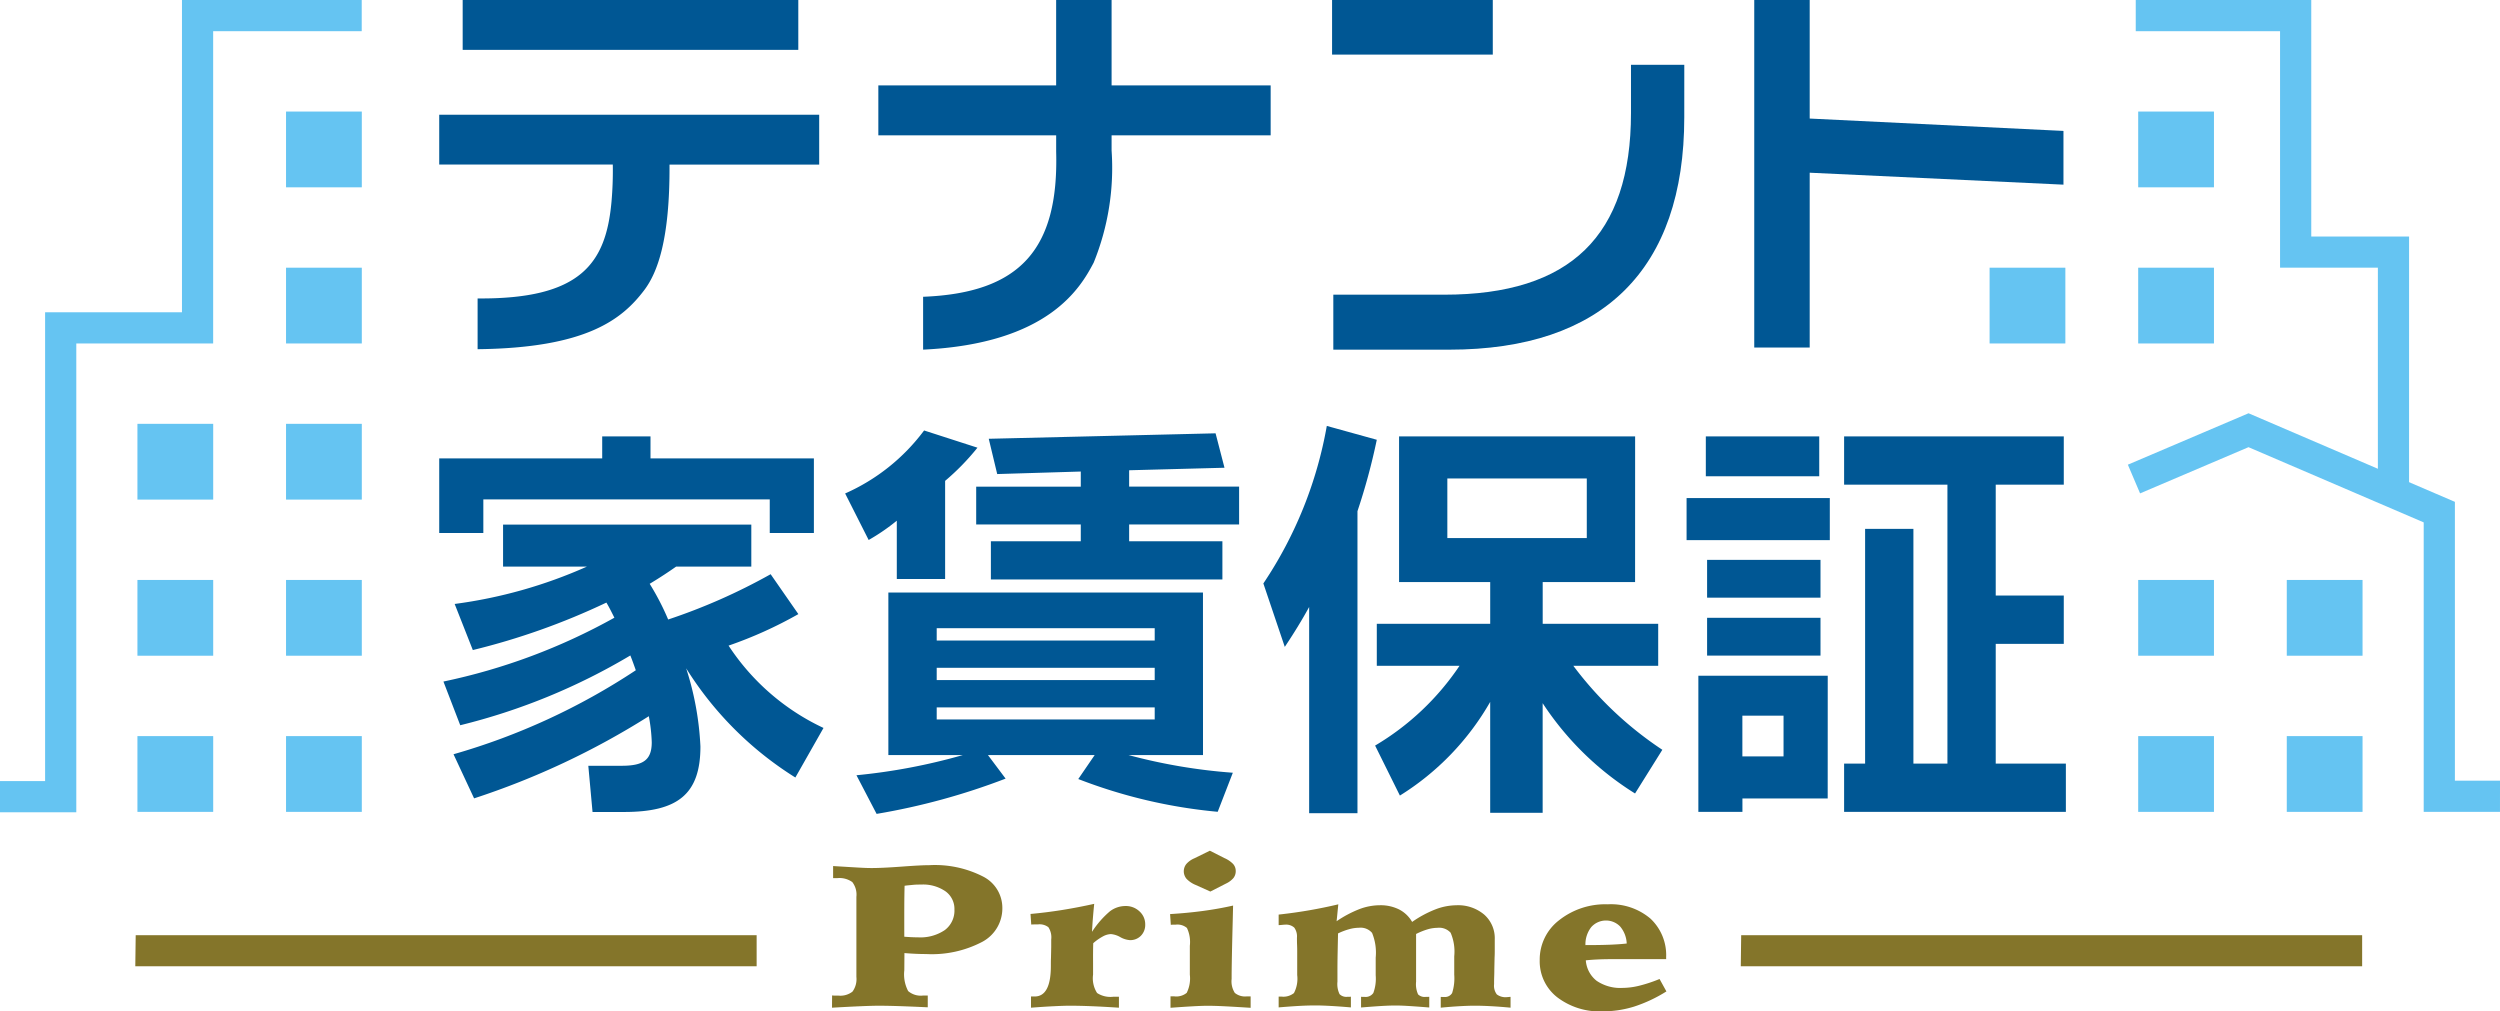
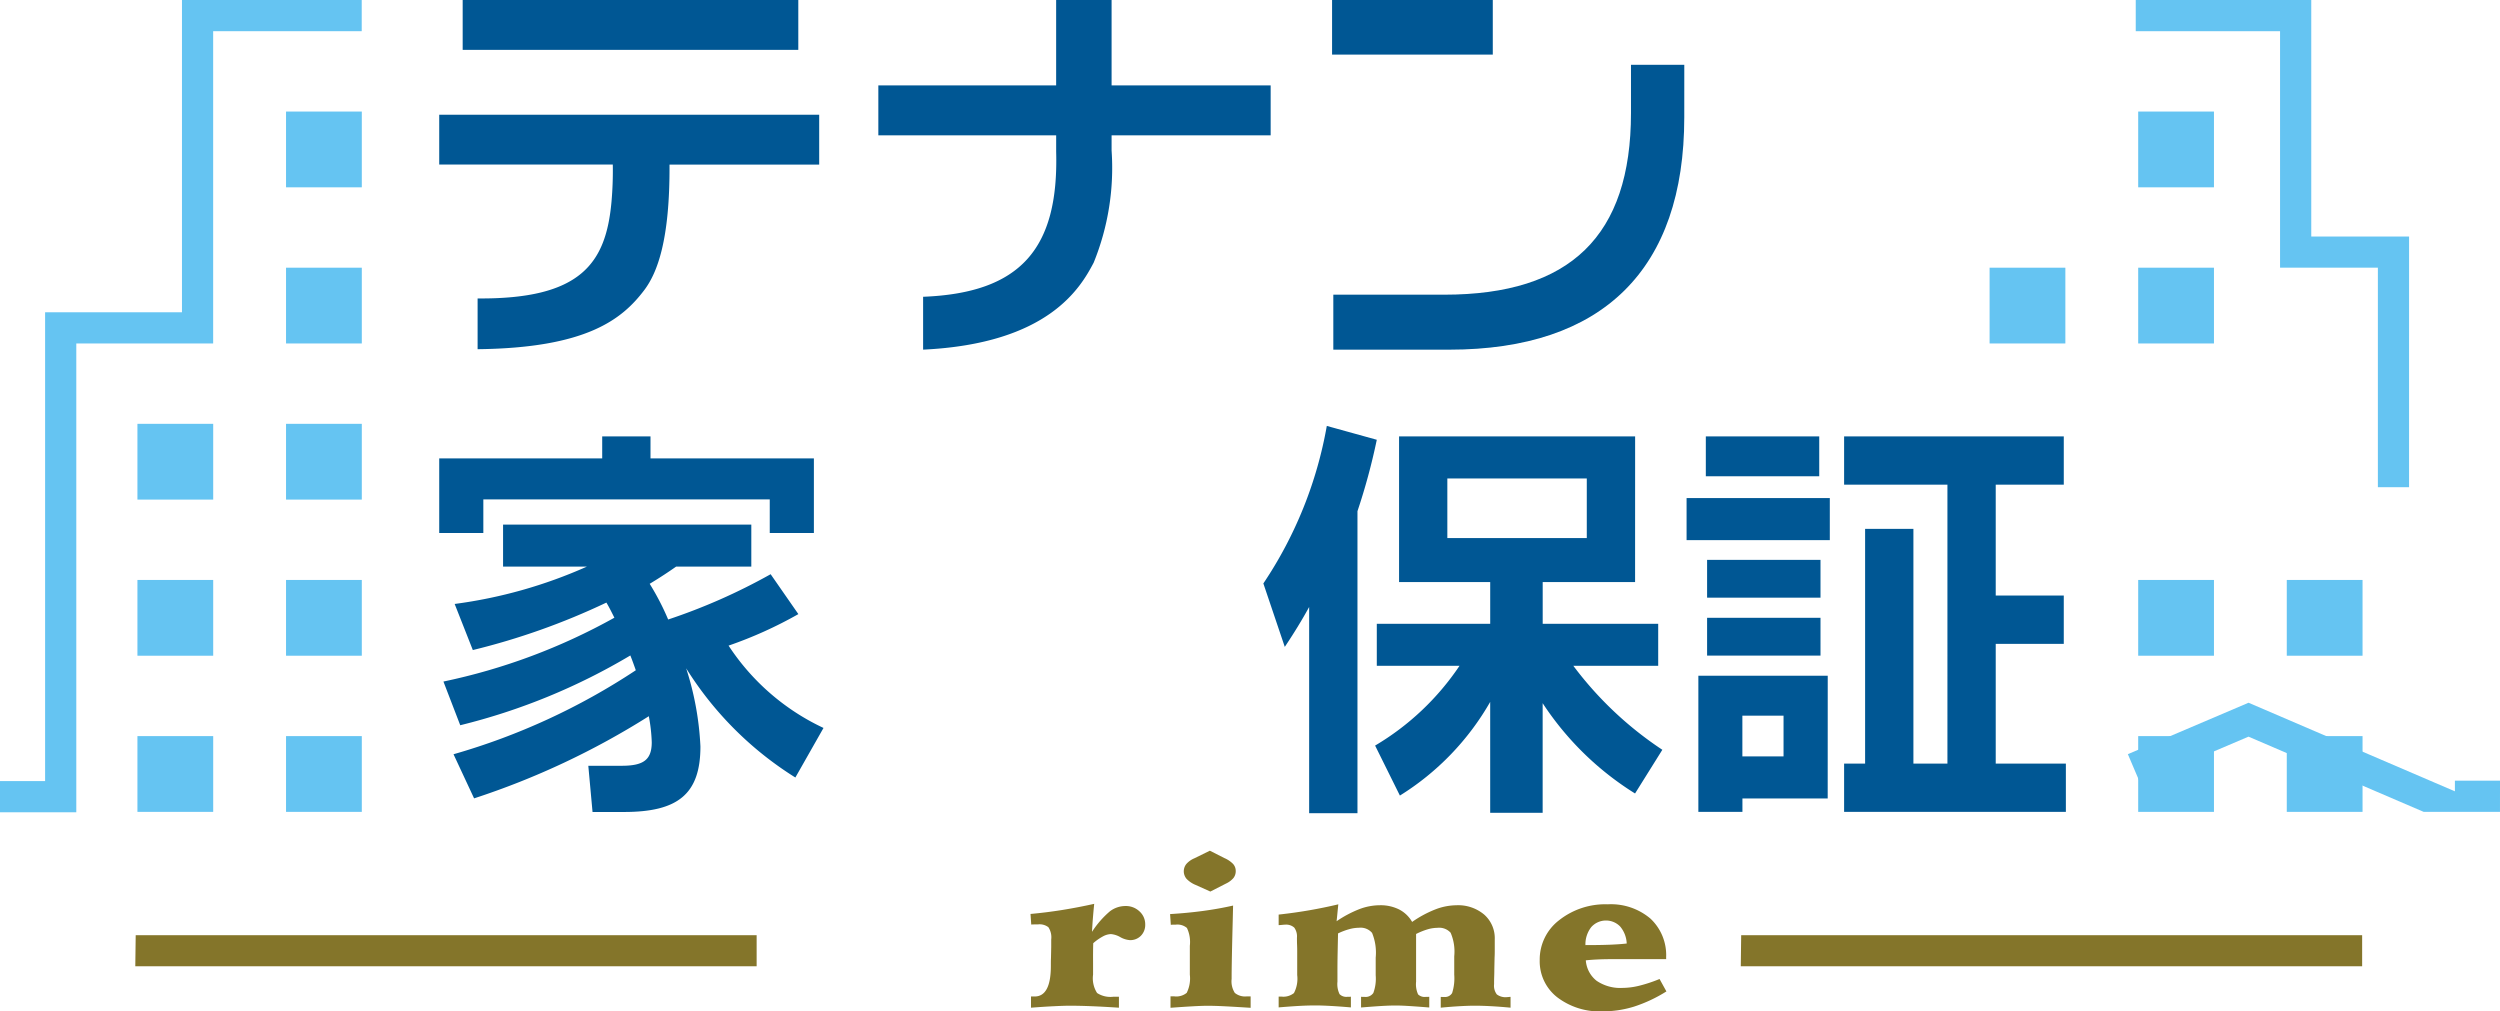
<svg xmlns="http://www.w3.org/2000/svg" id="logo" width="118.22" height="47.823" viewBox="0 0 118.22 47.823">
  <defs>
    <clipPath id="clip-path">
      <rect id="長方形_44604" data-name="長方形 44604" width="118.22" height="47.823" fill="none" />
    </clipPath>
  </defs>
  <g id="グループ_125730" data-name="グループ 125730" clip-path="url(#clip-path)">
-     <path id="パス_260999" data-name="パス 260999" d="M112.852,123.5c.031,0,.067.006.111.007l.185,0a.93.93,0,0,0,.668-.188.994.994,0,0,0,.185-.695v-3.786a.97.97,0,0,0-.194-.7,1.046,1.046,0,0,0-.717-.185H112.9v-.572q.9.055,1.254.075t.566.019q.506,0,1.425-.068t1.311-.068a5,5,0,0,1,2.537.539,1.659,1.659,0,0,1,.91,1.487,1.791,1.791,0,0,1-.95,1.6,5.127,5.127,0,0,1-2.656.577q-.228,0-.484-.011t-.54-.035l-.006.816a1.689,1.689,0,0,0,.182.981.913.913,0,0,0,.705.211l.105,0c.047,0,.086,0,.117,0v.556q-.911-.042-1.428-.058t-.893-.016q-.29,0-.839.023t-1.368.07Zm3.413-2.777c.133.01.252.017.358.022s.2.007.29.007a2.056,2.056,0,0,0,1.271-.345,1.148,1.148,0,0,0,.453-.969,1.023,1.023,0,0,0-.424-.863,1.864,1.864,0,0,0-1.146-.319c-.126,0-.254,0-.387.014s-.267.023-.4.043q-.012.478-.014.992t0,1.419" transform="translate(-73.504 -76.427)" fill="#84752a" />
    <path id="パス_261000" data-name="パス 261000" d="M142.766,122.614q-.034.328-.06.654t-.043.659a4.448,4.448,0,0,1,.845-.969,1.214,1.214,0,0,1,.737-.251.933.933,0,0,1,.663.253.816.816,0,0,1,.271.619.727.727,0,0,1-.205.535.7.7,0,0,1-.517.206,1.085,1.085,0,0,1-.458-.143,1.074,1.074,0,0,0-.441-.143.84.84,0,0,0-.376.108,2.418,2.418,0,0,0-.461.323q-.006.192-.008.4t0,.539v.549a1.287,1.287,0,0,0,.19.867,1.145,1.145,0,0,0,.754.178c.068,0,.123,0,.165,0l.114,0v.517q-.716-.047-1.282-.07t-1.027-.024q-.267,0-.762.024t-1.087.07v-.53l.091,0,.08,0q.768,0,.768-1.445c0-.159,0-.283.006-.37l.011-.525v-.356a.864.864,0,0,0-.134-.58.685.685,0,0,0-.486-.134l-.151,0-.174.007-.034-.5q.728-.065,1.482-.185t1.533-.294" transform="translate(-91.024 -79.863)" fill="#84752a" />
    <path id="パス_261001" data-name="パス 261001" d="M161.668,117.983q-.006.253-.017.727-.052,1.975-.052,2.739a1.022,1.022,0,0,0,.151.661.767.767,0,0,0,.572.164l.082,0c.04,0,.071,0,.094,0v.54q-.842-.053-1.275-.074t-.756-.021q-.279,0-.734.026t-1.024.068v-.54c.027,0,.059,0,.1,0l.08,0a.778.778,0,0,0,.586-.166,1.525,1.525,0,0,0,.148-.861v-1.365a1.552,1.552,0,0,0-.137-.842.69.69,0,0,0-.529-.157c-.056,0-.1,0-.134,0l-.1.007-.034-.507q.8-.047,1.547-.147t1.434-.256m-1.1-2.594.683.347a1.278,1.278,0,0,1,.415.279.492.492,0,0,1,.125.335.521.521,0,0,1-.108.331,1.057,1.057,0,0,1-.358.265l-.734.375-.688-.31a1.256,1.256,0,0,1-.436-.29.553.553,0,0,1-.014-.7,1.042,1.042,0,0,1,.381-.272Z" transform="translate(-103.358 -75.157)" fill="#84752a" />
    <path id="パス_261002" data-name="パス 261002" d="M176.214,122.668c-.019.191-.035.346-.046.465s-.023.228-.034.328a5.4,5.4,0,0,1,1.089-.577,2.773,2.773,0,0,1,.959-.179,1.958,1.958,0,0,1,.91.2,1.5,1.5,0,0,1,.614.589,5.231,5.231,0,0,1,1.1-.593,2.818,2.818,0,0,1,.99-.195,1.911,1.911,0,0,1,1.317.441,1.489,1.489,0,0,1,.5,1.173c0,.179,0,.333,0,.462s0,.259-.008.387l-.012.554c0,.066,0,.178-.006.338s-.006.286-.006.38a.673.673,0,0,0,.131.481.681.681,0,0,0,.478.129l.076-.006a.879.879,0,0,1,.094-.007v.511q-.495-.047-.922-.07t-.768-.023q-.3,0-.711.023t-.9.07v-.507a.483.483,0,0,1,.06,0,.947.947,0,0,0,.1,0,.39.39,0,0,0,.378-.185,2.28,2.28,0,0,0,.1-.865v-.873a2.242,2.242,0,0,0-.171-1.114.724.724,0,0,0-.62-.232,1.7,1.7,0,0,0-.464.07,3.275,3.275,0,0,0-.549.221v2.256a1.17,1.17,0,0,0,.094.6.441.441,0,0,0,.361.119c.046,0,.08,0,.1,0l.068-.006v.507q-.763-.06-1.078-.077t-.526-.017c-.144,0-.326.006-.546.017s-.578.037-1.075.077v-.507l.068.006c.023,0,.055,0,.1,0a.44.44,0,0,0,.412-.185,1.95,1.95,0,0,0,.112-.837v-.835a2.451,2.451,0,0,0-.171-1.168.707.707,0,0,0-.62-.244,1.759,1.759,0,0,0-.464.068,3.059,3.059,0,0,0-.526.2q-.011.5-.02.959t-.008.932v.394a1.093,1.093,0,0,0,.1.586.446.446,0,0,0,.367.126c.042,0,.074,0,.1,0l.069-.006v.507q-.546-.047-.97-.07t-.7-.023c-.25,0-.523.008-.816.025s-.6.04-.93.068v-.511h.131a.8.8,0,0,0,.592-.167,1.453,1.453,0,0,0,.154-.852v-1.13c0-.053,0-.15-.006-.291s-.006-.255-.006-.342a.707.707,0,0,0-.128-.481.573.573,0,0,0-.435-.138c-.015,0-.058,0-.128.009l-.174.014v-.5q.763-.084,1.462-.206t1.371-.282" transform="translate(-112.929 -79.898)" fill="#84752a" />
    <path id="パス_261003" data-name="パス 261003" d="M214.807,125.236h-2.56q-.353,0-.665.014t-.575.042a1.351,1.351,0,0,0,.515.971,1.994,1.994,0,0,0,1.226.333,3.391,3.391,0,0,0,.774-.1,6.816,6.816,0,0,0,.972-.321l.324.587a6.792,6.792,0,0,1-1.528.718,4.993,4.993,0,0,1-1.487.225,3.3,3.3,0,0,1-2.154-.671,2.153,2.153,0,0,1-.822-1.75,2.341,2.341,0,0,1,.919-1.89,3.518,3.518,0,0,1,2.3-.751,2.885,2.885,0,0,1,2.017.676,2.363,2.363,0,0,1,.742,1.839Zm-1.866-.741a1.329,1.329,0,0,0-.308-.8.933.933,0,0,0-1.368.025,1.321,1.321,0,0,0-.276.852q.7,0,1.169-.019t.782-.056" transform="translate(-136.017 -79.88)" fill="#84752a" />
    <path id="パス_261004" data-name="パス 261004" d="M302.586,23.039h-1.475V12.659h-4.626V1.475h-6.824V0h8.3V11.184h4.626Z" transform="translate(-188.666 0)" fill="#65c4f2" />
-     <path id="パス_261005" data-name="パス 261005" d="M306.187,74.889H302.58V61.2l-8.285-3.557-5.127,2.185-.578-1.357,5.707-2.432,9.758,4.189V73.414h2.133Z" transform="translate(-187.968 -36.497)" fill="#65c4f2" />
+     <path id="パス_261005" data-name="パス 261005" d="M306.187,74.889H302.58l-8.285-3.557-5.127,2.185-.578-1.357,5.707-2.432,9.758,4.189V73.414h2.133Z" transform="translate(-187.968 -36.497)" fill="#65c4f2" />
    <path id="パス_261006" data-name="パス 261006" d="M3.608,38.411H0V36.936H2.133V14.767H8.605V0h8.5V1.475H10.08V16.242H3.608Z" transform="translate(0 0)" fill="#65c4f2" />
    <rect id="長方形_44589" data-name="長方形 44589" width="3.583" height="3.583" transform="translate(13.526 34.809)" fill="#65c4f2" />
    <rect id="長方形_44590" data-name="長方形 44590" width="3.583" height="3.583" transform="translate(13.526 27.425)" fill="#65c4f2" />
    <rect id="長方形_44591" data-name="長方形 44591" width="3.583" height="3.583" transform="translate(13.526 20.042)" fill="#65c4f2" />
    <rect id="長方形_44592" data-name="長方形 44592" width="3.583" height="3.583" transform="translate(6.499 34.809)" fill="#65c4f2" />
    <rect id="長方形_44593" data-name="長方形 44593" width="3.583" height="3.583" transform="translate(6.499 27.425)" fill="#65c4f2" />
    <rect id="長方形_44594" data-name="長方形 44594" width="3.583" height="3.583" transform="translate(6.499 20.042)" fill="#65c4f2" />
    <rect id="長方形_44595" data-name="長方形 44595" width="3.583" height="3.583" transform="translate(13.526 12.659)" fill="#65c4f2" />
    <rect id="長方形_44596" data-name="長方形 44596" width="3.583" height="3.583" transform="translate(13.526 5.275)" fill="#65c4f2" />
    <path id="パス_261007" data-name="パス 261007" d="M69.561,60.224h7.726v3.527H75.2V62.161H61.656v1.589H59.57V60.224h7.707V59.182h2.284Zm4.767,5.116H70.773c-.338.238-.755.516-1.251.814a12.135,12.135,0,0,1,.874,1.688A27.907,27.907,0,0,0,75.242,65.7l1.311,1.887a19.719,19.719,0,0,1-3.3,1.49,10.879,10.879,0,0,0,4.489,3.893l-1.331,2.344a16.214,16.214,0,0,1-5.164-5.164,14.1,14.1,0,0,1,.675,3.694c0,2.264-1.073,3.1-3.615,3.1H66.82l-.2-2.185H68.19c1.013,0,1.43-.258,1.43-1.112a7.819,7.819,0,0,0-.139-1.232A36.856,36.856,0,0,1,61.219,76.3l-.973-2.086a31.124,31.124,0,0,0,8.62-3.972c-.159-.457-.258-.7-.258-.7a29.41,29.41,0,0,1-8.044,3.3l-.795-2.066a28.611,28.611,0,0,0,8.084-3.019c-.139-.278-.258-.516-.378-.715a32.728,32.728,0,0,1-6.316,2.245L60.3,67.107a22.574,22.574,0,0,0,6.257-1.768H62.589V63.353H74.328Z" transform="translate(-38.8 -38.547)" fill="#005794" />
-     <path id="パス_261008" data-name="パス 261008" d="M117.066,65.4V62.642a9.5,9.5,0,0,1-1.331.913l-1.112-2.2a9.383,9.383,0,0,0,3.734-2.979l2.523.814a11.334,11.334,0,0,1-1.529,1.569V65.4Zm14.48,8.327H128.03a26.359,26.359,0,0,0,4.926.834l-.715,1.847a24.352,24.352,0,0,1-6.594-1.549l.775-1.132h-5.045l.834,1.112a31.537,31.537,0,0,1-6.1,1.668l-.953-1.827a28.091,28.091,0,0,0,5.025-.953h-3.516V66.039h14.877Zm-2.284-6H118.953v.581h10.309Zm0,1.872H118.953v.581h10.309Zm0,1.872H118.953v.57h10.309Zm3.3-11.332-4.509.119v.774h5.2v1.788h-5.2v.795h4.41v1.807H121.515V63.616h4.251v-.795H120.82V61.033h4.946v-.715l-3.952.119-.4-1.668,10.726-.258Z" transform="translate(-74.658 -38.02)" fill="#005794" />
    <path id="パス_261009" data-name="パス 261009" d="M173.509,76.081V66.329c-.358.655-.755,1.291-1.152,1.887l-1.013-3a19.406,19.406,0,0,0,3-7.449l2.364.655a29.7,29.7,0,0,1-.914,3.377V76.081Zm15.413-10.93h-4.369v1.972h5.462v1.986H186a16.886,16.886,0,0,0,4.211,3.973l-1.291,2.066a14.175,14.175,0,0,1-4.369-4.27v5.184H182.07V70.818a12.551,12.551,0,0,1-4.27,4.429l-1.172-2.364a12.44,12.44,0,0,0,3.993-3.774h-3.913V67.123h5.363V65.151h-4.31v-6.89h11.163Zm-2.284-4.9h-6.594v2.818h6.594Z" transform="translate(-111.602 -37.626)" fill="#005794" />
    <path id="パス_261010" data-name="パス 261010" d="M235.516,64.088h-6.773V62.1h6.773Zm-.1,12.216h-4.032v.636H229.3V70.5h6.118Zm-.4-15.235h-5.363V59.182h5.363Zm.06,5.74h-5.363V65.021h5.363Zm0,2.741h-5.363V67.763h5.363Zm-1.748,2.84h-1.947v1.927h1.947ZM246.58,61.466h-3.218V66.71h3.218v2.284h-3.218v5.661h3.317v2.284H236.192V74.655h.993v-11.1h2.284v11.1h1.609V61.466h-4.886V59.182H246.58Z" transform="translate(-148.988 -38.547)" fill="#005794" />
    <path id="パス_261011" data-name="パス 261011" d="M77.538,5.425V7.784H70.46c.02,3.59-.585,5.122-1.19,5.929-1.049,1.391-2.743,2.743-7.885,2.8v-2.4c4.88.04,6.07-1.654,6.332-4.578a16.763,16.763,0,0,0,.061-1.754H59.57V5.425ZM76.55,2.359H60.679V0H76.55Z" transform="translate(-38.8)" fill="#005794" />
    <path id="パス_261012" data-name="パス 261012" d="M127.532,4.039V0h2.622V4.039h7.522V6.4h-7.522v.72a11.9,11.9,0,0,1-.847,5.3c-.625,1.19-2.138,3.832-8.066,4.114v-2.5c4.638-.181,6.413-2.3,6.292-6.856V6.4h-8.409V4.039Z" transform="translate(-77.589)" fill="#005794" />
    <path id="パス_261013" data-name="パス 261013" d="M188.258,2.581h-7.6V0h7.6Zm9.055,2.964c0,7.2-3.852,10.99-11.111,10.99h-5.485v-2.6h5.243c5.969,0,8.833-2.783,8.833-8.59V3.065h2.521Z" transform="translate(-117.667)" fill="#005794" />
-     <path id="パス_261014" data-name="パス 261014" d="M240.543,5.606l12,.585V8.732l-12-.565v8.268h-2.622V0h2.622Z" transform="translate(-154.966 0)" fill="#005794" />
    <rect id="長方形_44597" data-name="長方形 44597" width="3.583" height="3.583" transform="translate(108.137 34.809)" fill="#65c4f2" />
    <rect id="長方形_44598" data-name="長方形 44598" width="3.583" height="3.583" transform="translate(108.137 27.425)" fill="#65c4f2" />
    <rect id="長方形_44599" data-name="長方形 44599" width="3.583" height="3.583" transform="translate(101.111 34.809)" fill="#65c4f2" />
    <rect id="長方形_44600" data-name="長方形 44600" width="3.583" height="3.583" transform="translate(101.111 27.425)" fill="#65c4f2" />
    <rect id="長方形_44601" data-name="長方形 44601" width="3.583" height="3.583" transform="translate(101.111 12.659)" fill="#65c4f2" />
    <rect id="長方形_44602" data-name="長方形 44602" width="3.583" height="3.583" transform="translate(101.111 5.275)" fill="#65c4f2" />
    <rect id="長方形_44603" data-name="長方形 44603" width="3.583" height="3.583" transform="translate(94.084 12.659)" fill="#65c4f2" />
    <path id="パス_261015" data-name="パス 261015" d="M18.35,128.308H47.732v-1.469H18.369Z" transform="translate(-11.952 -82.614)" fill="#84752a" />
    <path id="パス_261016" data-name="パス 261016" d="M236.094,128.308h29.383v-1.469H236.113Z" transform="translate(-153.776 -82.614)" fill="#84752a" />
  </g>
</svg>